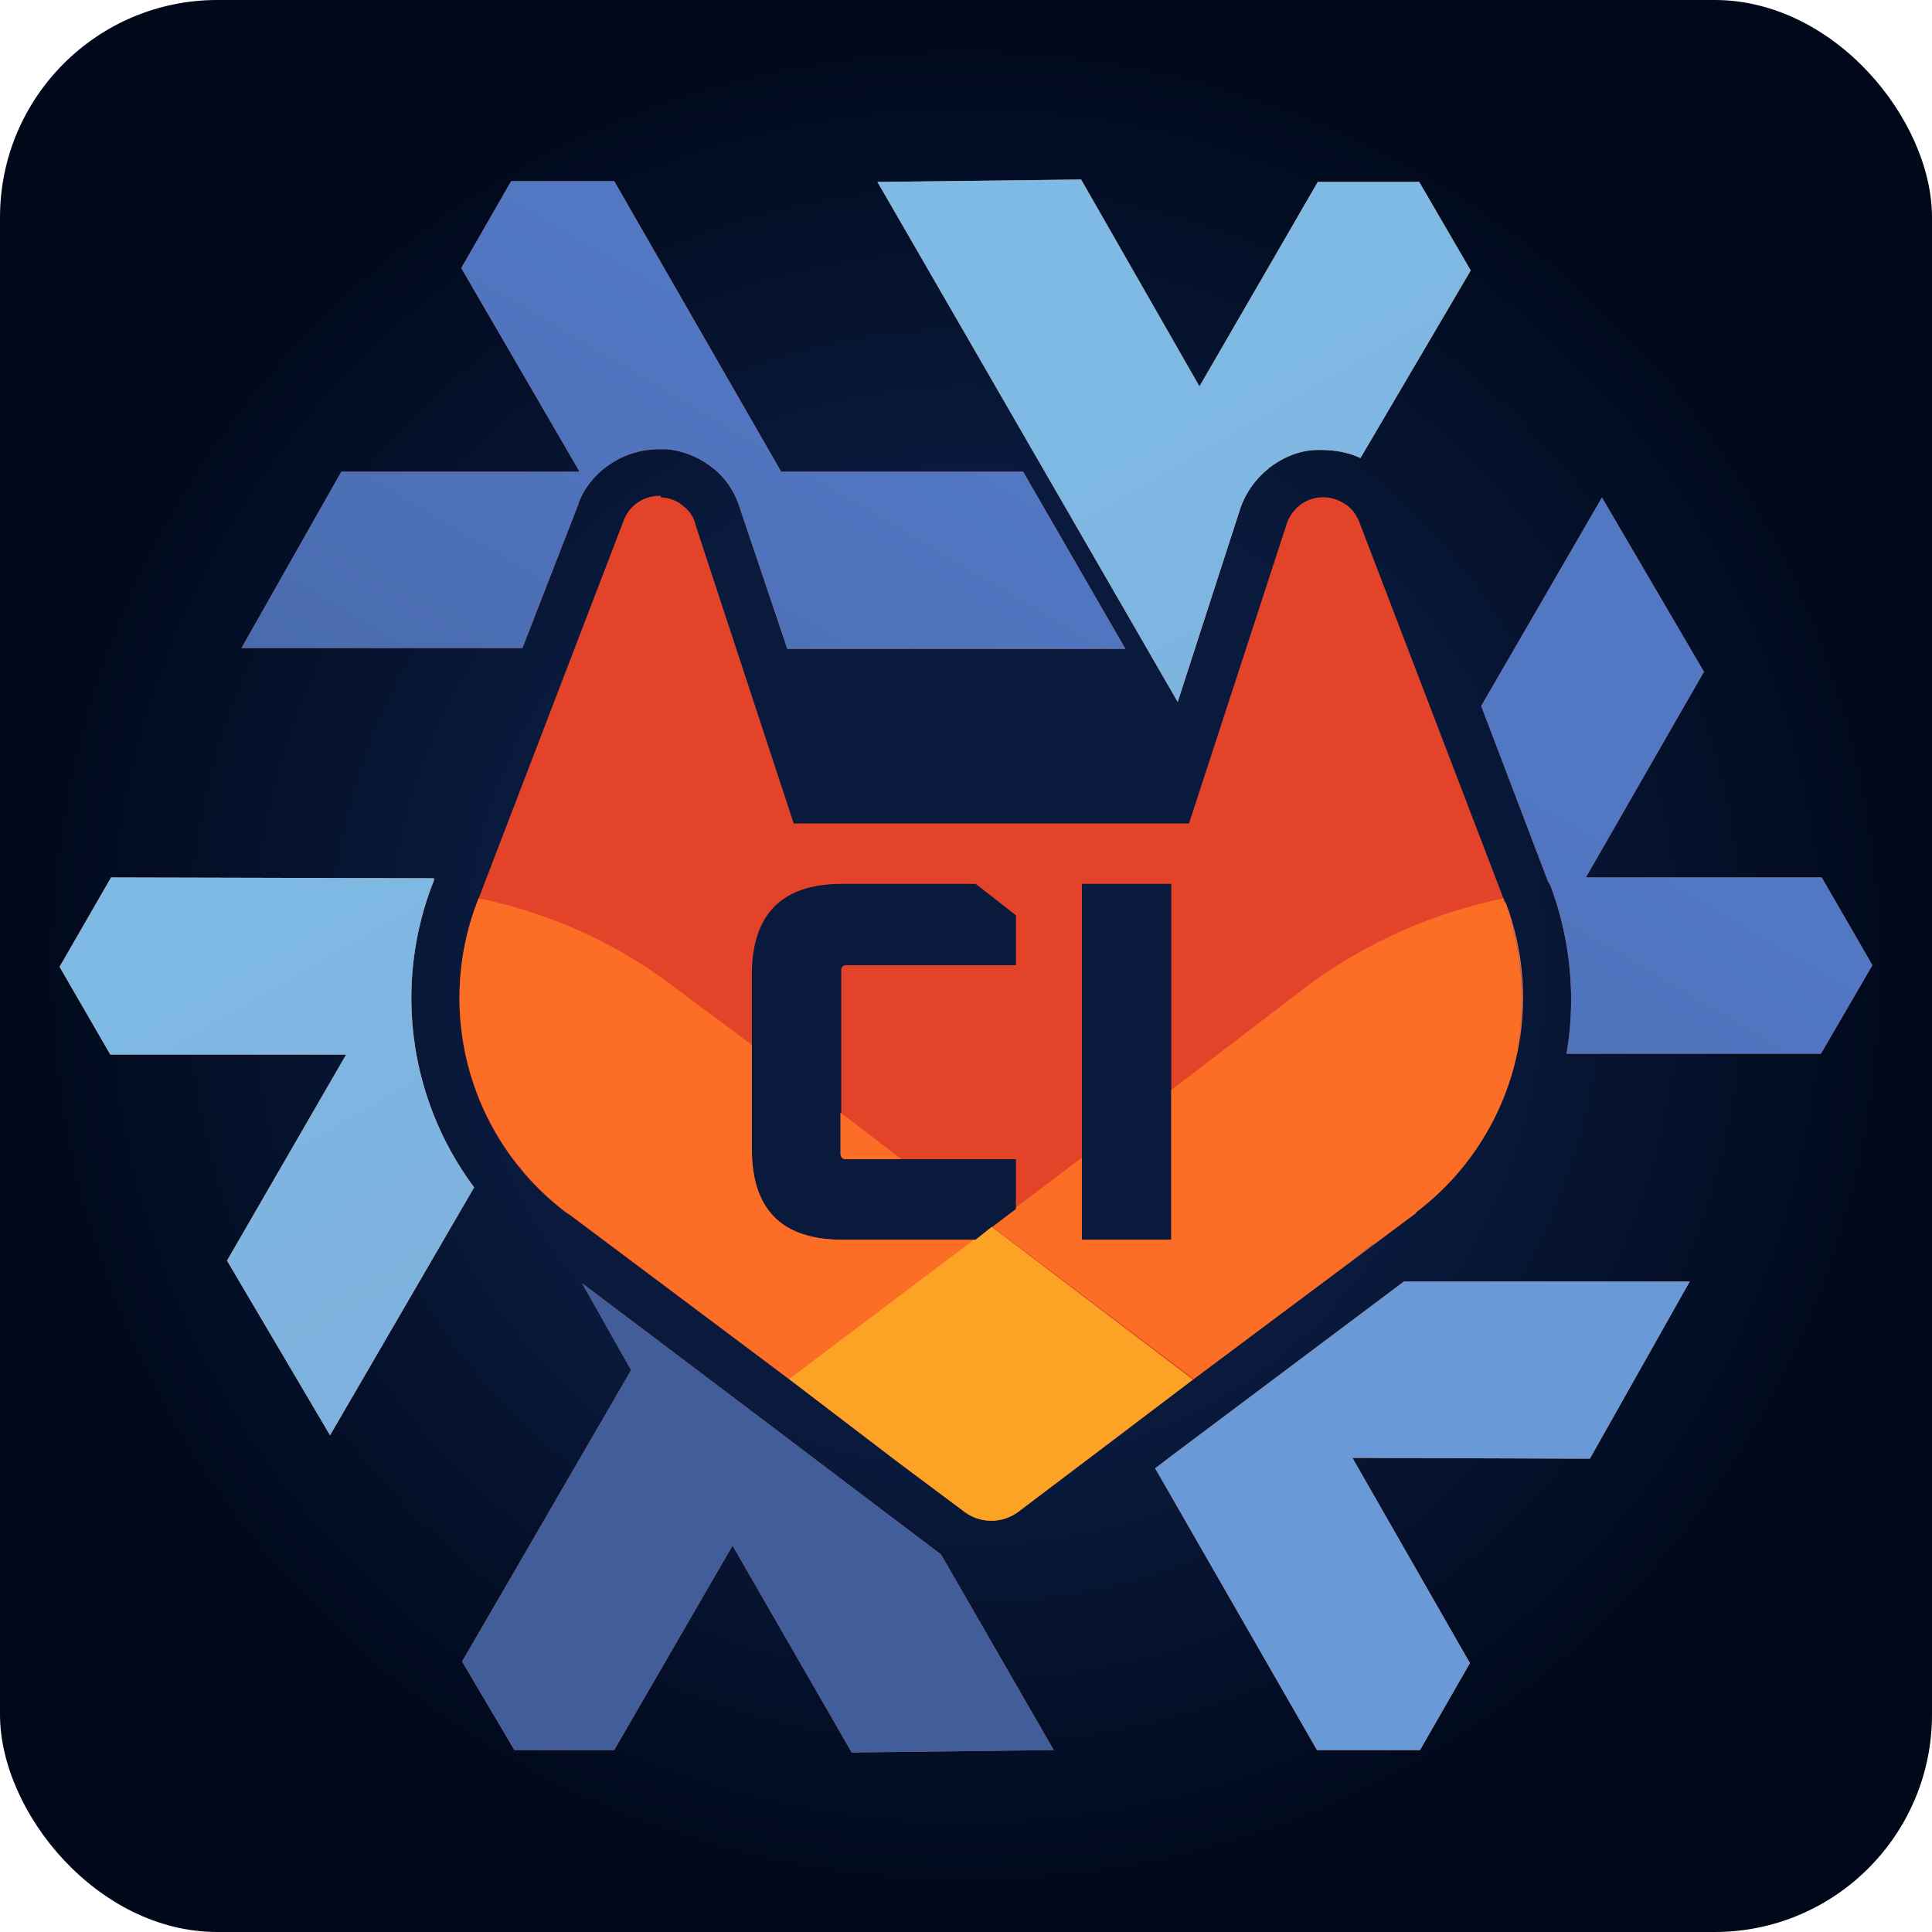
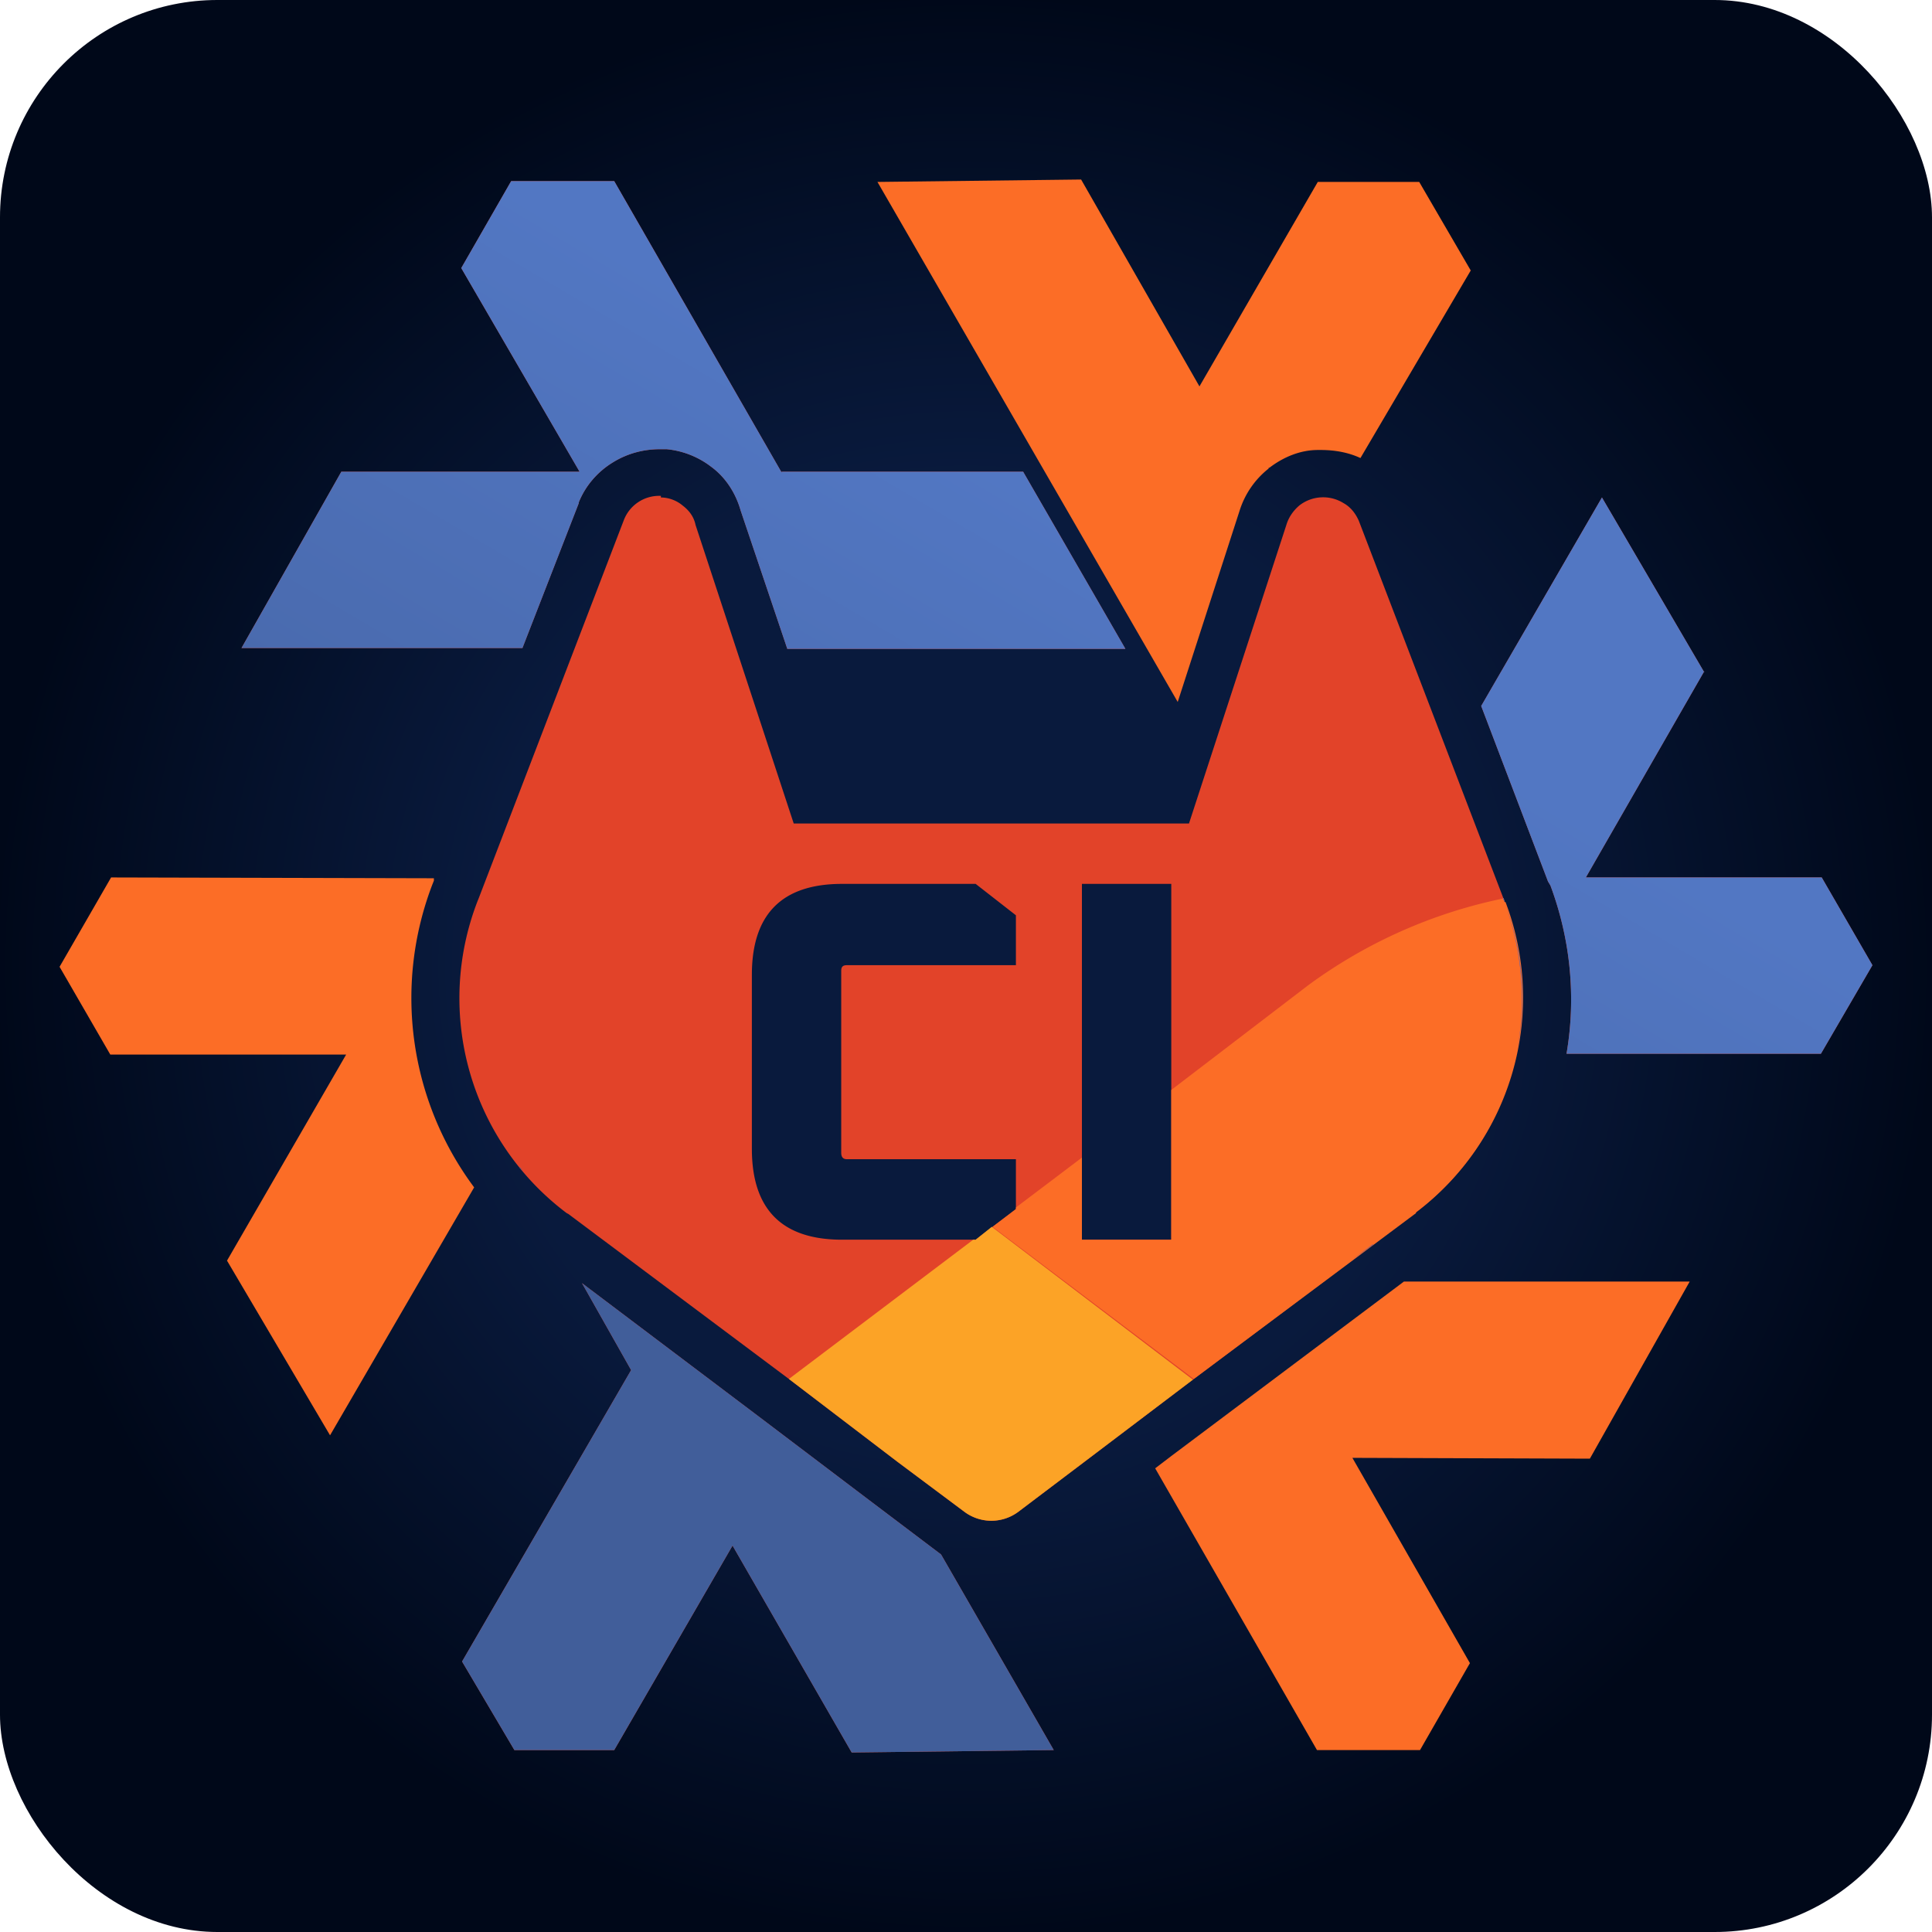
<svg xmlns="http://www.w3.org/2000/svg" width="240" height="240" fill="none">
  <rect width="240" height="240" fill="url(#a)" rx="27" />
  <path fill="#E24329" d="M82.1 61.8c1 0 2 .4 2.7 1 .8.6 1.4 1.4 1.6 2.4l12.2 37.1h49.1l12.1-37.1c.3-1 .9-1.8 1.6-2.4a4.8 4.8 0 0 1 5.5-.3c.9.5 1.5 1.3 1.9 2.2l18 47 .1.4a33.4 33.4 0 0 1-11 38.5l-27.6 20.7-13.6 10.3-8.2 6.2a5.6 5.6 0 0 1-6.7 0l-8.3-6.2L98 171.3l-27.4-20.5-.2-.1A33.4 33.4 0 0 1 59.3 112l.2-.5 18-46.9a4.7 4.7 0 0 1 4.6-3Zm22.5 48c-7.5 0-11.2 3.8-11.2 11.3v21.6c0 7.5 3.7 11.3 11.2 11.3h16.6l5-3.8V144h-21c-.5 0-.7-.3-.7-.8v-22.6c0-.5.2-.7.7-.7h21v-6.2l-5-3.9h-16.6Zm29.8 0V154h11.1v-44.2h-11.1Z" />
  <path fill="#FC6D26" d="M187 112a33.4 33.4 0 0 1-11.1 38.6v.1l-27.6 20.6-25-18.9 2.9-2.2v-.2l8.2-6.2V154h11.1v-18.6l17-13c7.2-5.3 15.5-9 24.3-10.8l.1.5Z" />
  <path fill="#FCA326" d="m148.3 171.3-13.6 10.3-8.2 6.2a5.6 5.6 0 0 1-6.7 0l-8.3-6.2L98 171.3l22.9-17.3h.3l2-1.6 25 19Z" />
-   <path fill="#FC6D26" d="M59.5 111.6c8.7 1.8 17 5.5 24.1 10.9l9.8 7.3v13c0 7.4 3.7 11.2 11.2 11.2H121l-23 17.3-27.3-20.5-.2-.1A33.4 33.4 0 0 1 59.3 112l.2-.5ZM112 144h-7c-.4 0-.6-.3-.6-.8v-5l7.6 5.8Z" />
  <path fill="#FC6D26" d="m209.9 159.2-12.4 22-29.5-.1 14.6 25.5-6.2 10.8h-12.8l-20.1-35 2.1-1.6 12-9 16.8-12.6H210Zm-156-50v.2l-.2.5a39.4 39.4 0 0 0 5.2 37.6L41 178.3l-12.8-21.7L43 131H13.7l-6.3-10.9 6.4-11.1 40.1.1Zm110.5 50-2.5 1.9 2.5-1.9ZM149 48l14.7-25.4h12.6l6.4 11L169 56.9c-1.5-.7-3.2-1-4.9-1h-.4c-2.2 0-4.3.9-6 2.2h-.1v.1a10.8 10.8 0 0 0-3.6 5.2l-7.7 23.8L109 22.6l25.3-.3L149 48Z" />
-   <path fill="url(#b)" d="m209.9 159.2-12.4 22-29.5-.1 14.6 25.5-6.2 10.8h-12.8l-20.1-35 2.1-1.6 12-9 16.8-12.6H210Zm-156-50v.2l-.2.5a39.4 39.4 0 0 0 5.2 37.6L41 178.3l-12.8-21.7L43 131H13.7l-6.3-10.9 6.4-11.1 40.1.1Zm110.5 50-2.5 1.9 2.5-1.9ZM149 48l14.7-25.4h12.6l6.4 11L169 56.9c-1.5-.7-3.2-1-4.9-1h-.4c-2.2 0-4.3.9-6 2.2h-.1v.1a10.8 10.8 0 0 0-3.6 5.2l-7.7 23.8L109 22.6l25.3-.3L149 48Z" />
  <path fill="#E24329" d="m94.3 176 13.6 10.3 9 6.8 14 24.3-25.1.3L91 192l-14.7 25.4H63.9l-6.5-11 21-36.2-6.1-10.8 22 16.6Zm76.2-21.4-2.7 2 2.8-2Zm-106-9.6a33.3 33.3 0 0 0 .5.5l-.4-.5Zm147.2-61.6L197 109h29.3l6.3 10.9-6.4 11h-31.6c1.2-7 .5-14.2-2-20.9l-.3-.5-8.3-21.8 15-25.9 12.7 21.7Zm-25 28.2.2.5a34.5 34.5 0 0 1 1.5 18.7c1.3-6.3.8-12.7-1.5-18.7l-.1-.5-6.7-17.3 6.7 17.3Zm-89.6-53h30l12.7 22h-42L92 63.4c-.6-2.1-1.8-4-3.5-5.3l-.4-.3a10.8 10.8 0 0 0-5.3-2H82c-2 0-4 .5-5.8 1.6-2 1.2-3.5 3-4.3 5v.1l-7 18H30l12.4-21.9H72L57.3 33.3l6.2-10.8h12.8l20.8 36.2Z" />
  <path fill="url(#c)" d="m94.3 176 13.6 10.3 9 6.8 14 24.3-25.1.3L91 192l-14.7 25.4H63.9l-6.5-11 21-36.2-6.1-10.8 22 16.6Zm76.2-21.4-2.7 2 2.8-2Zm-106-9.6a33.3 33.3 0 0 0 .5.5l-.4-.5Zm147.2-61.6L197 109h29.3l6.3 10.9-6.4 11h-31.6c1.2-7 .5-14.2-2-20.9l-.3-.5-8.3-21.8 15-25.9 12.7 21.7Zm-25 28.2.2.5a34.5 34.5 0 0 1 1.5 18.7c1.3-6.3.8-12.7-1.5-18.7l-.1-.5-6.7-17.3 6.7 17.3Zm-89.6-53h30l12.7 22h-42L92 63.4c-.6-2.1-1.8-4-3.5-5.3l-.4-.3a10.8 10.8 0 0 0-5.3-2H82c-2 0-4 .5-5.8 1.6-2 1.2-3.5 3-4.3 5v.1l-7 18H30l12.4-21.9H72L57.3 33.3l6.2-10.8h12.8l20.8 36.2Z" />
  <defs>
    <linearGradient id="b" x1="181.2" x2="141" y1="114.6" y2="45.1" gradientUnits="userSpaceOnUse">
      <stop stop-color="#699AD7" />
      <stop offset=".2" stop-color="#7EB1DD" />
      <stop offset="1" stop-color="#7EBAE4" />
    </linearGradient>
    <linearGradient id="c" x1="151.1" x2="191.8" y1="167.7" y2="98.7" gradientUnits="userSpaceOnUse">
      <stop stop-color="#415E9A" />
      <stop offset=".2" stop-color="#4A6BAF" />
      <stop offset="1" stop-color="#5277C3" />
    </linearGradient>
    <radialGradient id="a" cx="0" cy="0" r="1" gradientTransform="rotate(90 0 120) scale(120)" gradientUnits="userSpaceOnUse">
      <stop offset=".5" stop-color="#091A3D" />
      <stop offset="1" stop-color="#000819" />
    </radialGradient>
  </defs>
</svg>